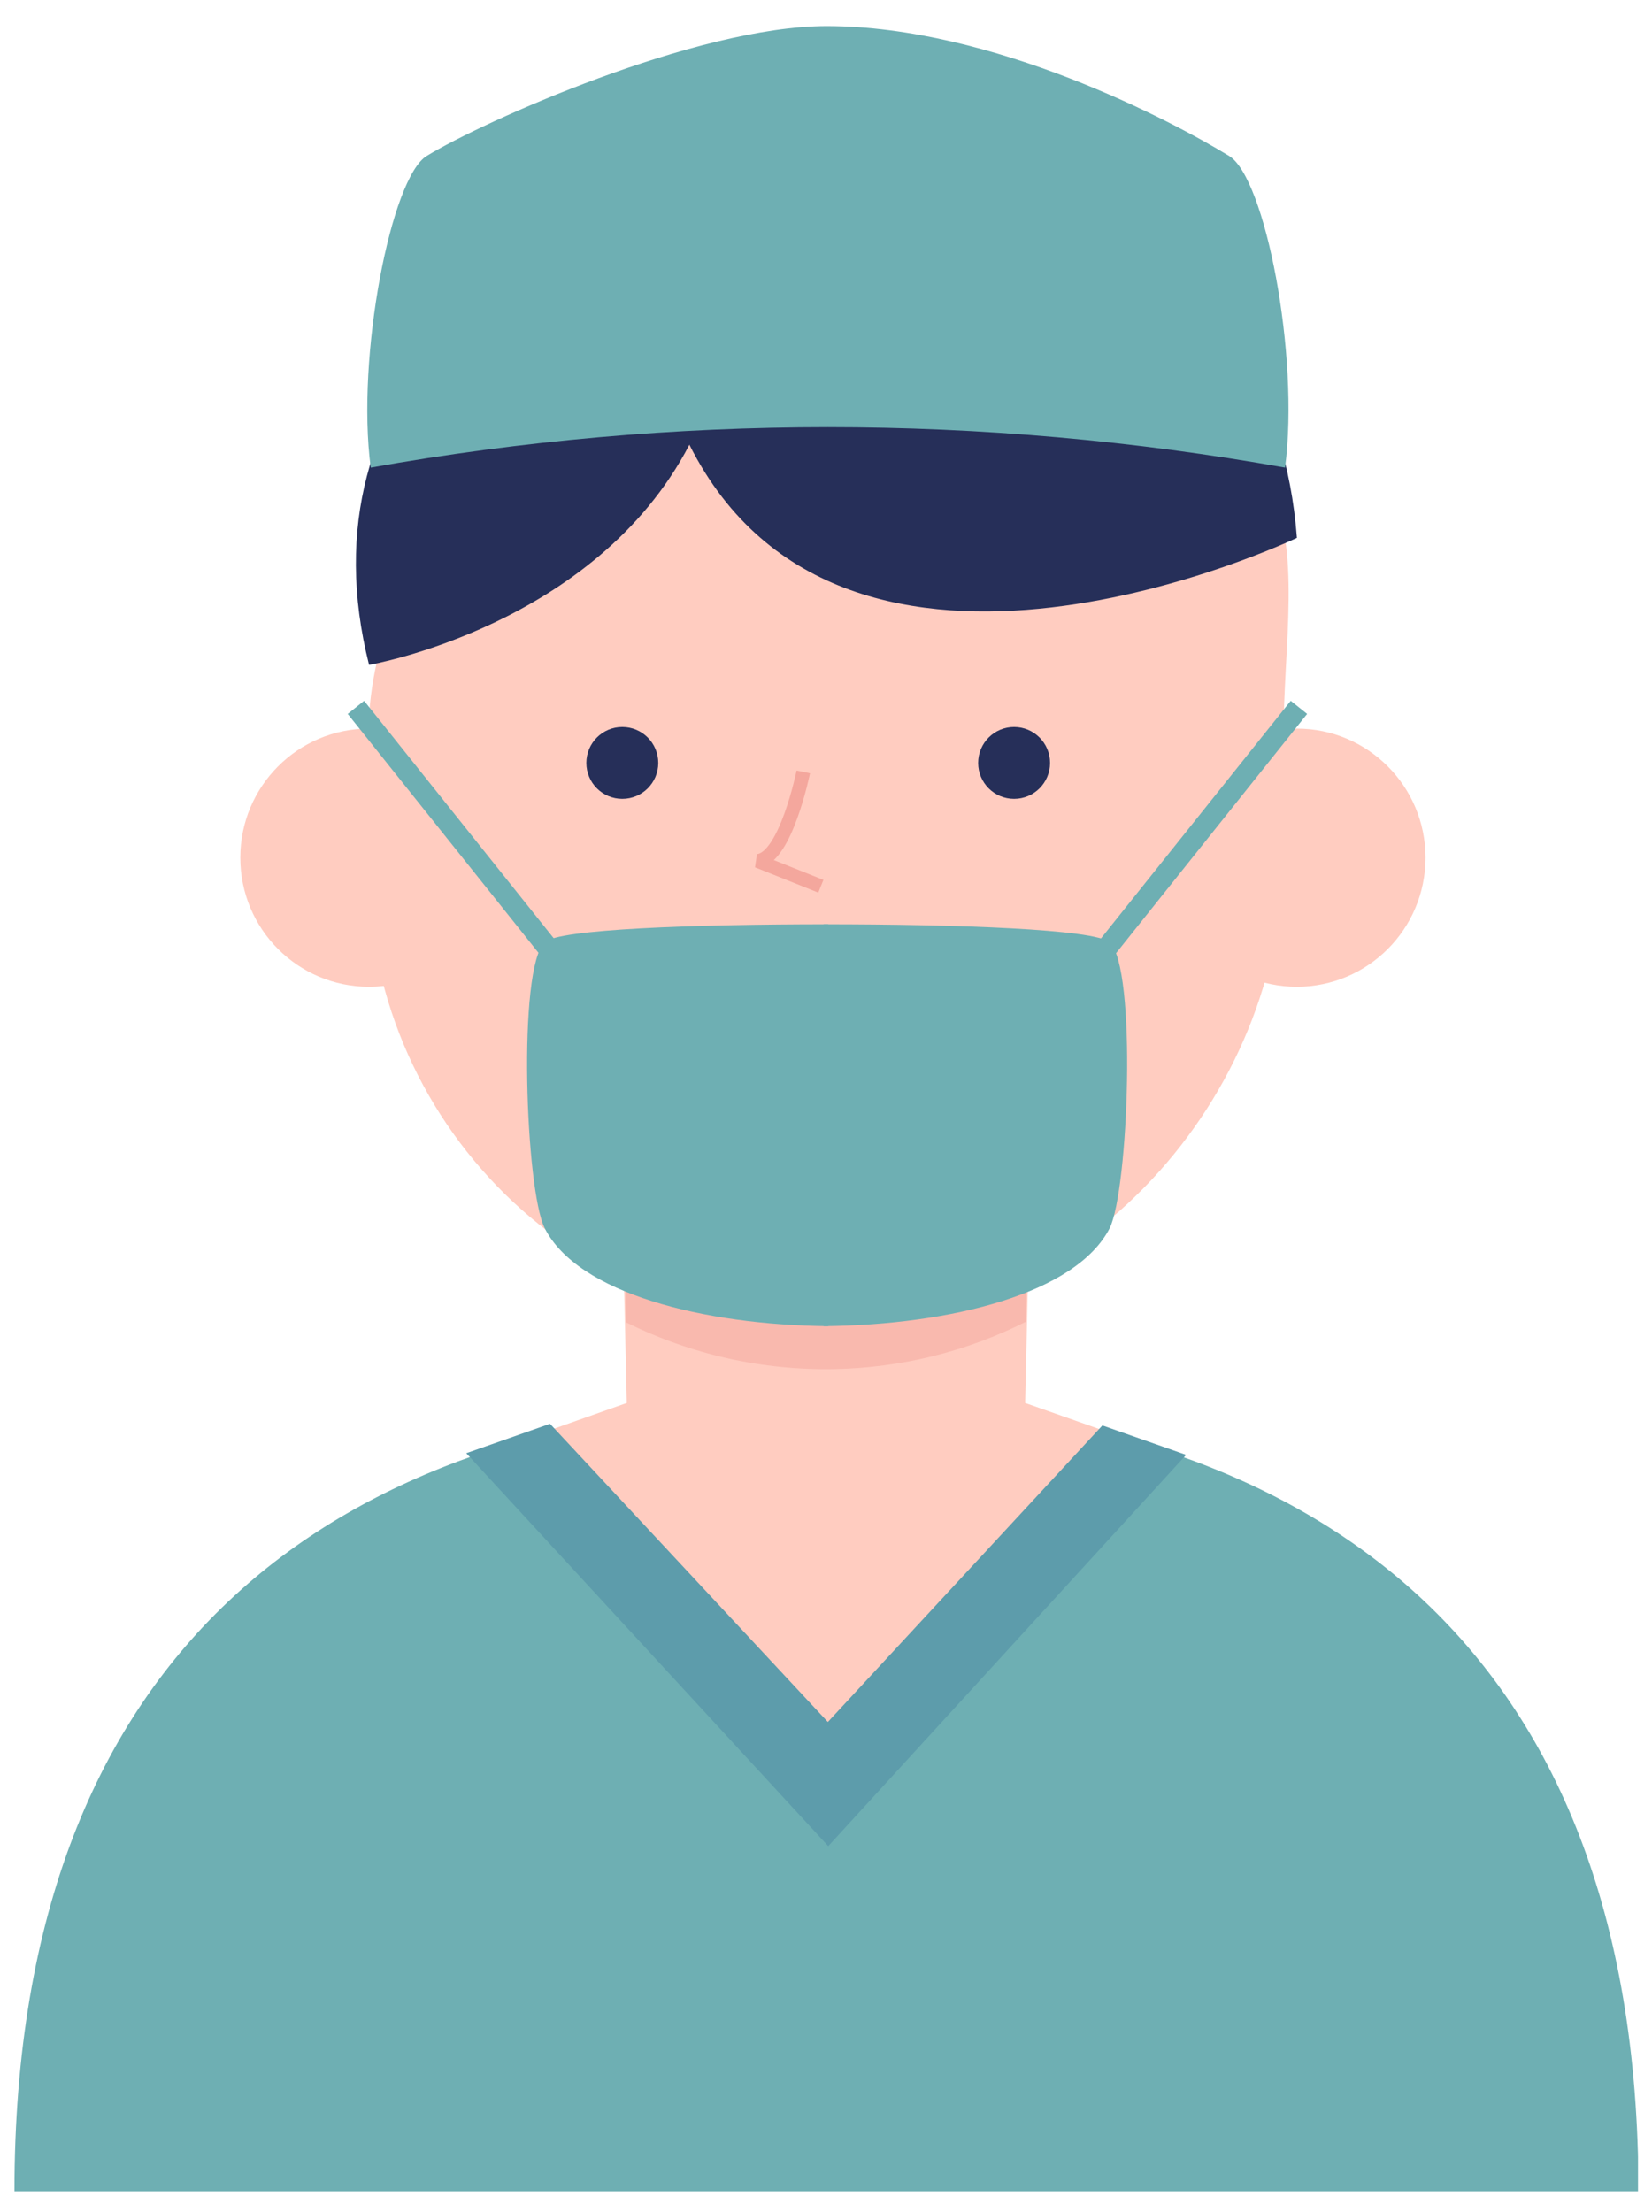
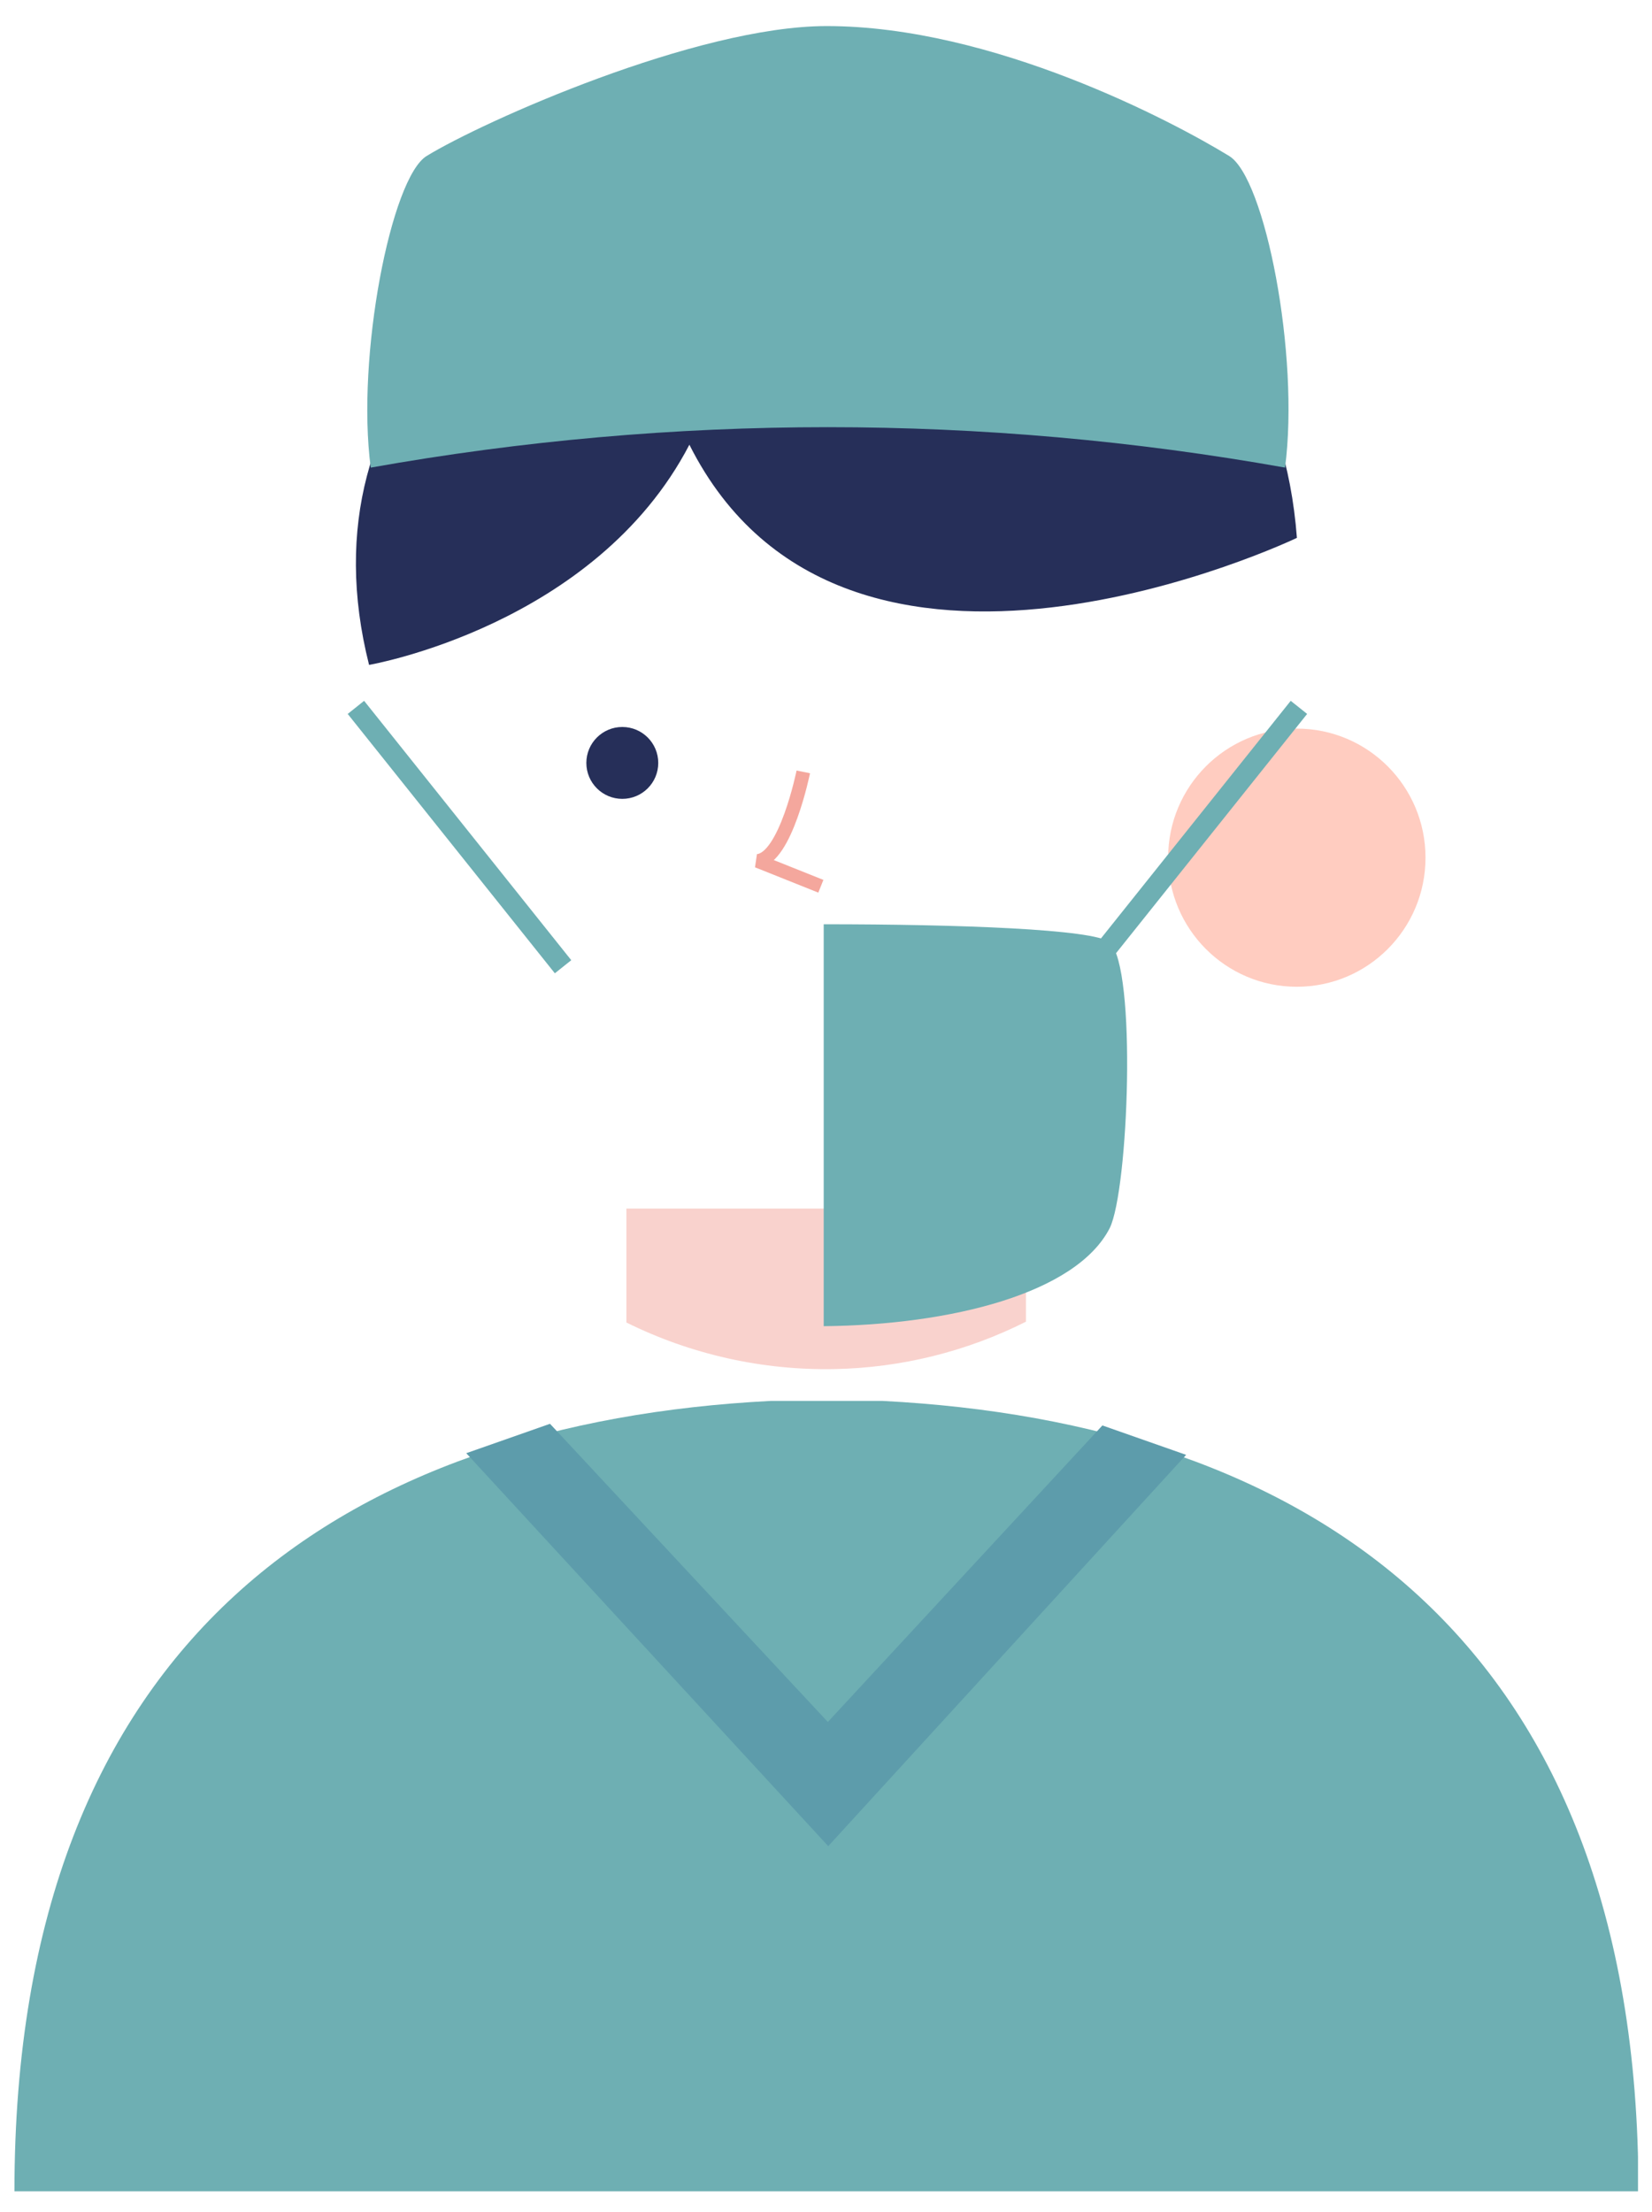
<svg xmlns="http://www.w3.org/2000/svg" width="59" height="79" viewBox="0 0 59 79" fill="none">
  <g clip-path="url(#clip0_31288_246117)">
    <path d="M31.522 50.026C30.924 50.026 30.311 50.026 29.698 50.026H29.348C28.735 50.026 28.122 50.026 27.524 50.026C12.48 50.8 0.516 58.384 0.516 78.25H58.516C58.516 58.384 46.551 50.8 31.522 50.026Z" fill="#6EAFB3" />
-     <path d="M40.011 51.295L36.612 50.099L36.772 43.171H29.506H22.225L22.385 50.099L19 51.295L29.374 63.066L29.506 62.935L29.637 63.066L40.011 51.295Z" fill="#FFCCC0" />
    <path opacity="0.5" d="M22.371 47.226C24.682 48.37 27.235 48.94 29.813 48.889C32.187 48.842 34.52 48.264 36.641 47.197V43.157H22.371V47.226Z" fill="#F4A79D" />
-     <path d="M45.837 26.398V30.424C45.837 39.262 38.629 47.168 29.786 47.328C27.613 47.367 25.454 46.972 23.436 46.167C21.418 45.361 19.58 44.162 18.031 42.638C16.482 41.114 15.253 39.296 14.415 37.292C13.578 35.287 13.148 33.136 13.152 30.963V26.398C13.15 24.762 13.471 23.142 14.095 21.63C14.72 20.118 15.636 18.744 16.792 17.586C17.948 16.428 19.32 15.508 20.831 14.881C22.342 14.253 23.962 13.929 25.599 13.927H33.361C48.536 13.066 45.837 19.513 45.837 26.398Z" fill="#FFCCC0" />
    <path d="M28.689 27.564C28.689 27.564 28.061 30.657 27.055 30.744L29.316 31.648" stroke="#F4A79D" stroke-width="0.49" stroke-linejoin="bevel" />
-     <path d="M36.218 28.527C36.927 28.527 37.502 27.953 37.502 27.244C37.502 26.535 36.927 25.96 36.218 25.96C35.508 25.96 34.934 26.535 34.934 27.244C34.934 27.953 35.508 28.527 36.218 28.527Z" fill="#262F59" />
    <path d="M22.225 28.527C22.935 28.527 23.509 27.953 23.509 27.244C23.509 26.535 22.935 25.96 22.225 25.96C21.516 25.96 20.941 26.535 20.941 27.244C20.941 27.953 21.516 28.527 22.225 28.527Z" fill="#262F59" />
-     <path d="M13.178 35.237C15.717 35.237 17.774 33.173 17.774 30.628C17.774 28.082 15.717 26.018 13.178 26.018C10.64 26.018 8.582 28.082 8.582 30.628C8.582 33.173 10.64 35.237 13.178 35.237Z" fill="#FFCCC0" />
    <path d="M46.318 19.207C46.318 19.207 30.18 26.937 24.621 15.881C21.25 22.357 13.181 23.743 13.181 23.743C8.176 3.936 44.742 -1.782 46.318 19.207Z" fill="#262F59" />
    <path d="M46.315 35.237C48.853 35.237 50.911 33.173 50.911 30.628C50.911 28.082 48.853 26.018 46.315 26.018C43.777 26.018 41.719 28.082 41.719 30.628C41.719 33.173 43.777 35.237 46.315 35.237Z" fill="#FFCCC0" />
    <path d="M43.896 5.569C41.897 4.344 35.462 0.931 29.524 0.931C24.869 0.931 17.238 4.344 15.239 5.569C13.97 6.342 12.715 12.731 13.24 16.698C24.04 14.773 35.095 14.773 45.895 16.698C46.42 12.687 45.18 6.342 43.896 5.569Z" fill="#6EAFB3" />
-     <path d="M29.579 33.005C24.764 33.005 19.934 33.18 19.453 33.647C18.475 34.566 18.767 42.5 19.453 43.857C20.635 46.19 25.129 47.313 29.579 47.357V33.005Z" fill="#6EAFB3" />
    <path d="M29.418 33.005C34.248 33.005 39.063 33.18 39.632 33.647C40.609 34.566 40.303 42.5 39.632 43.857C38.435 46.19 33.956 47.313 29.418 47.357V33.005Z" fill="#6EAFB3" />
    <path d="M12.711 25.26L20.109 34.522" stroke="#6EAFB3" stroke-width="0.75" stroke-miterlimit="10" />
    <path d="M46.39 25.26L38.992 34.522" stroke="#6EAFB3" stroke-width="0.75" stroke-miterlimit="10" />
    <path d="M42.362 51.952L39.371 50.902L29.566 61.491L19.643 50.843L16.652 51.893L29.58 65.925L42.362 51.952Z" fill="#5D9CAB" />
  </g>
  <defs>
    <clipPath id="clip0_31288_246117">
      <rect width="58" height="77.333" fill="white" transform="translate(0.5 0.931)" />
    </clipPath>
  </defs>
</svg>